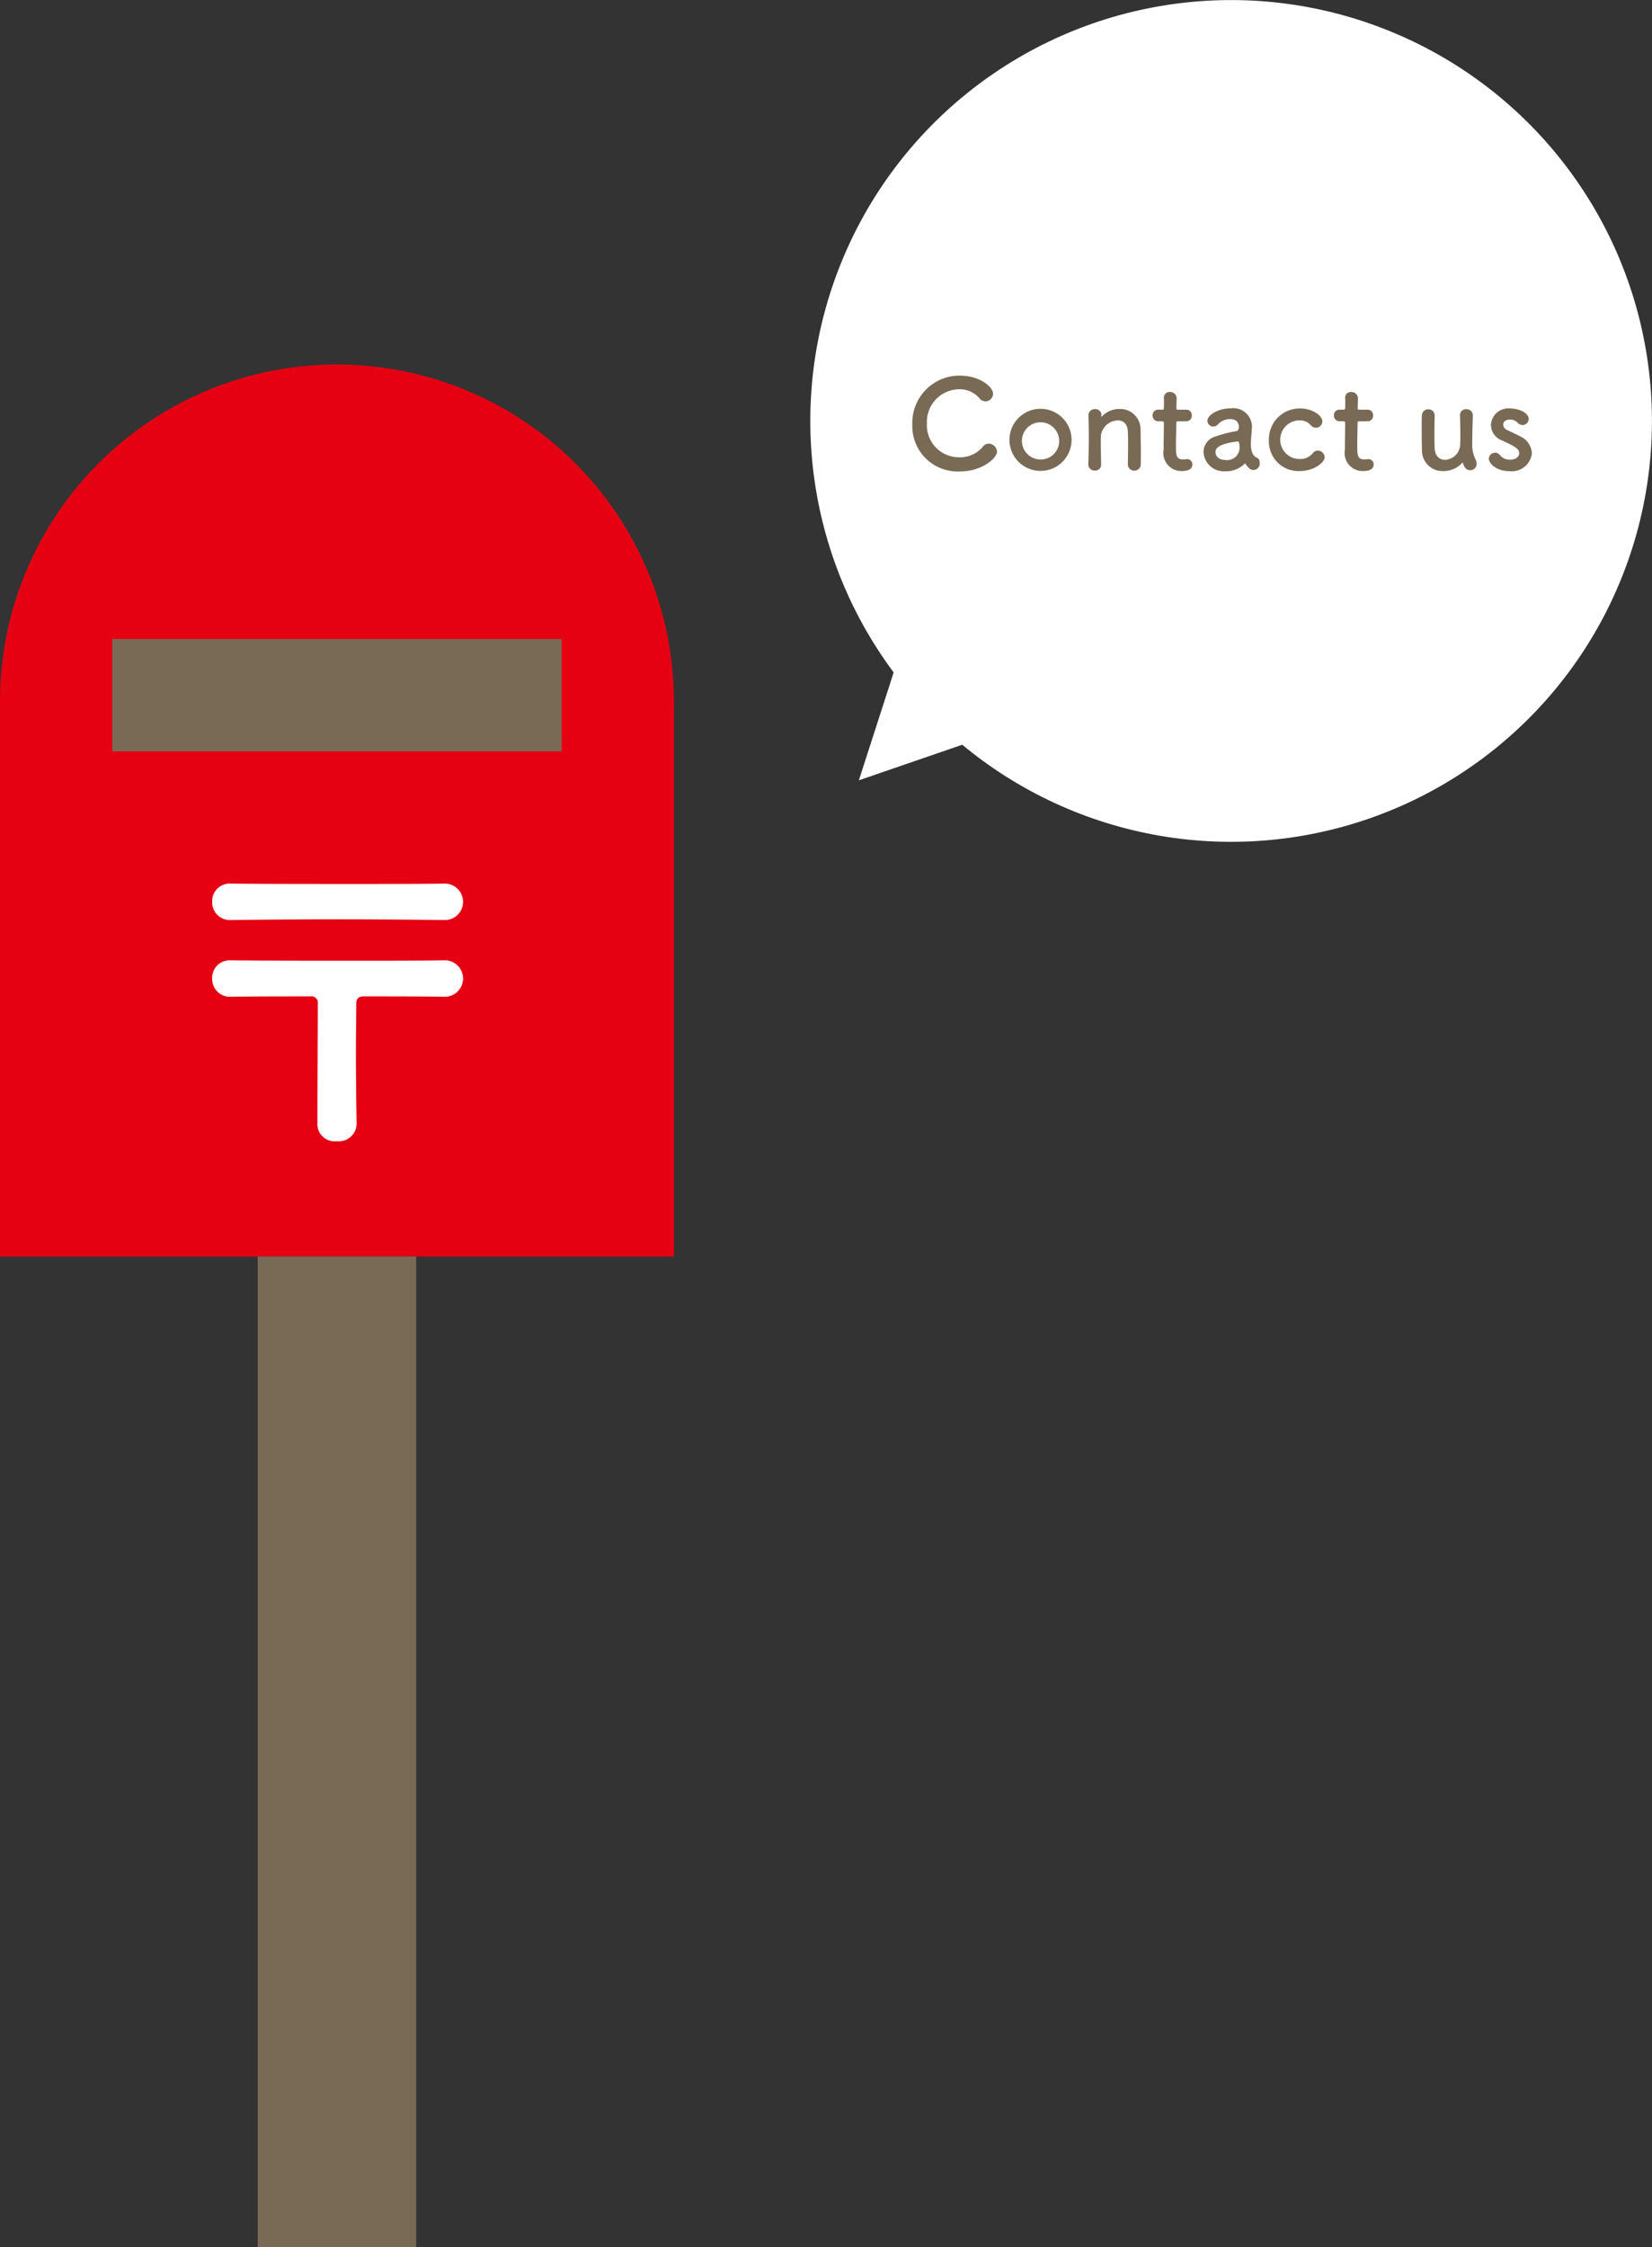
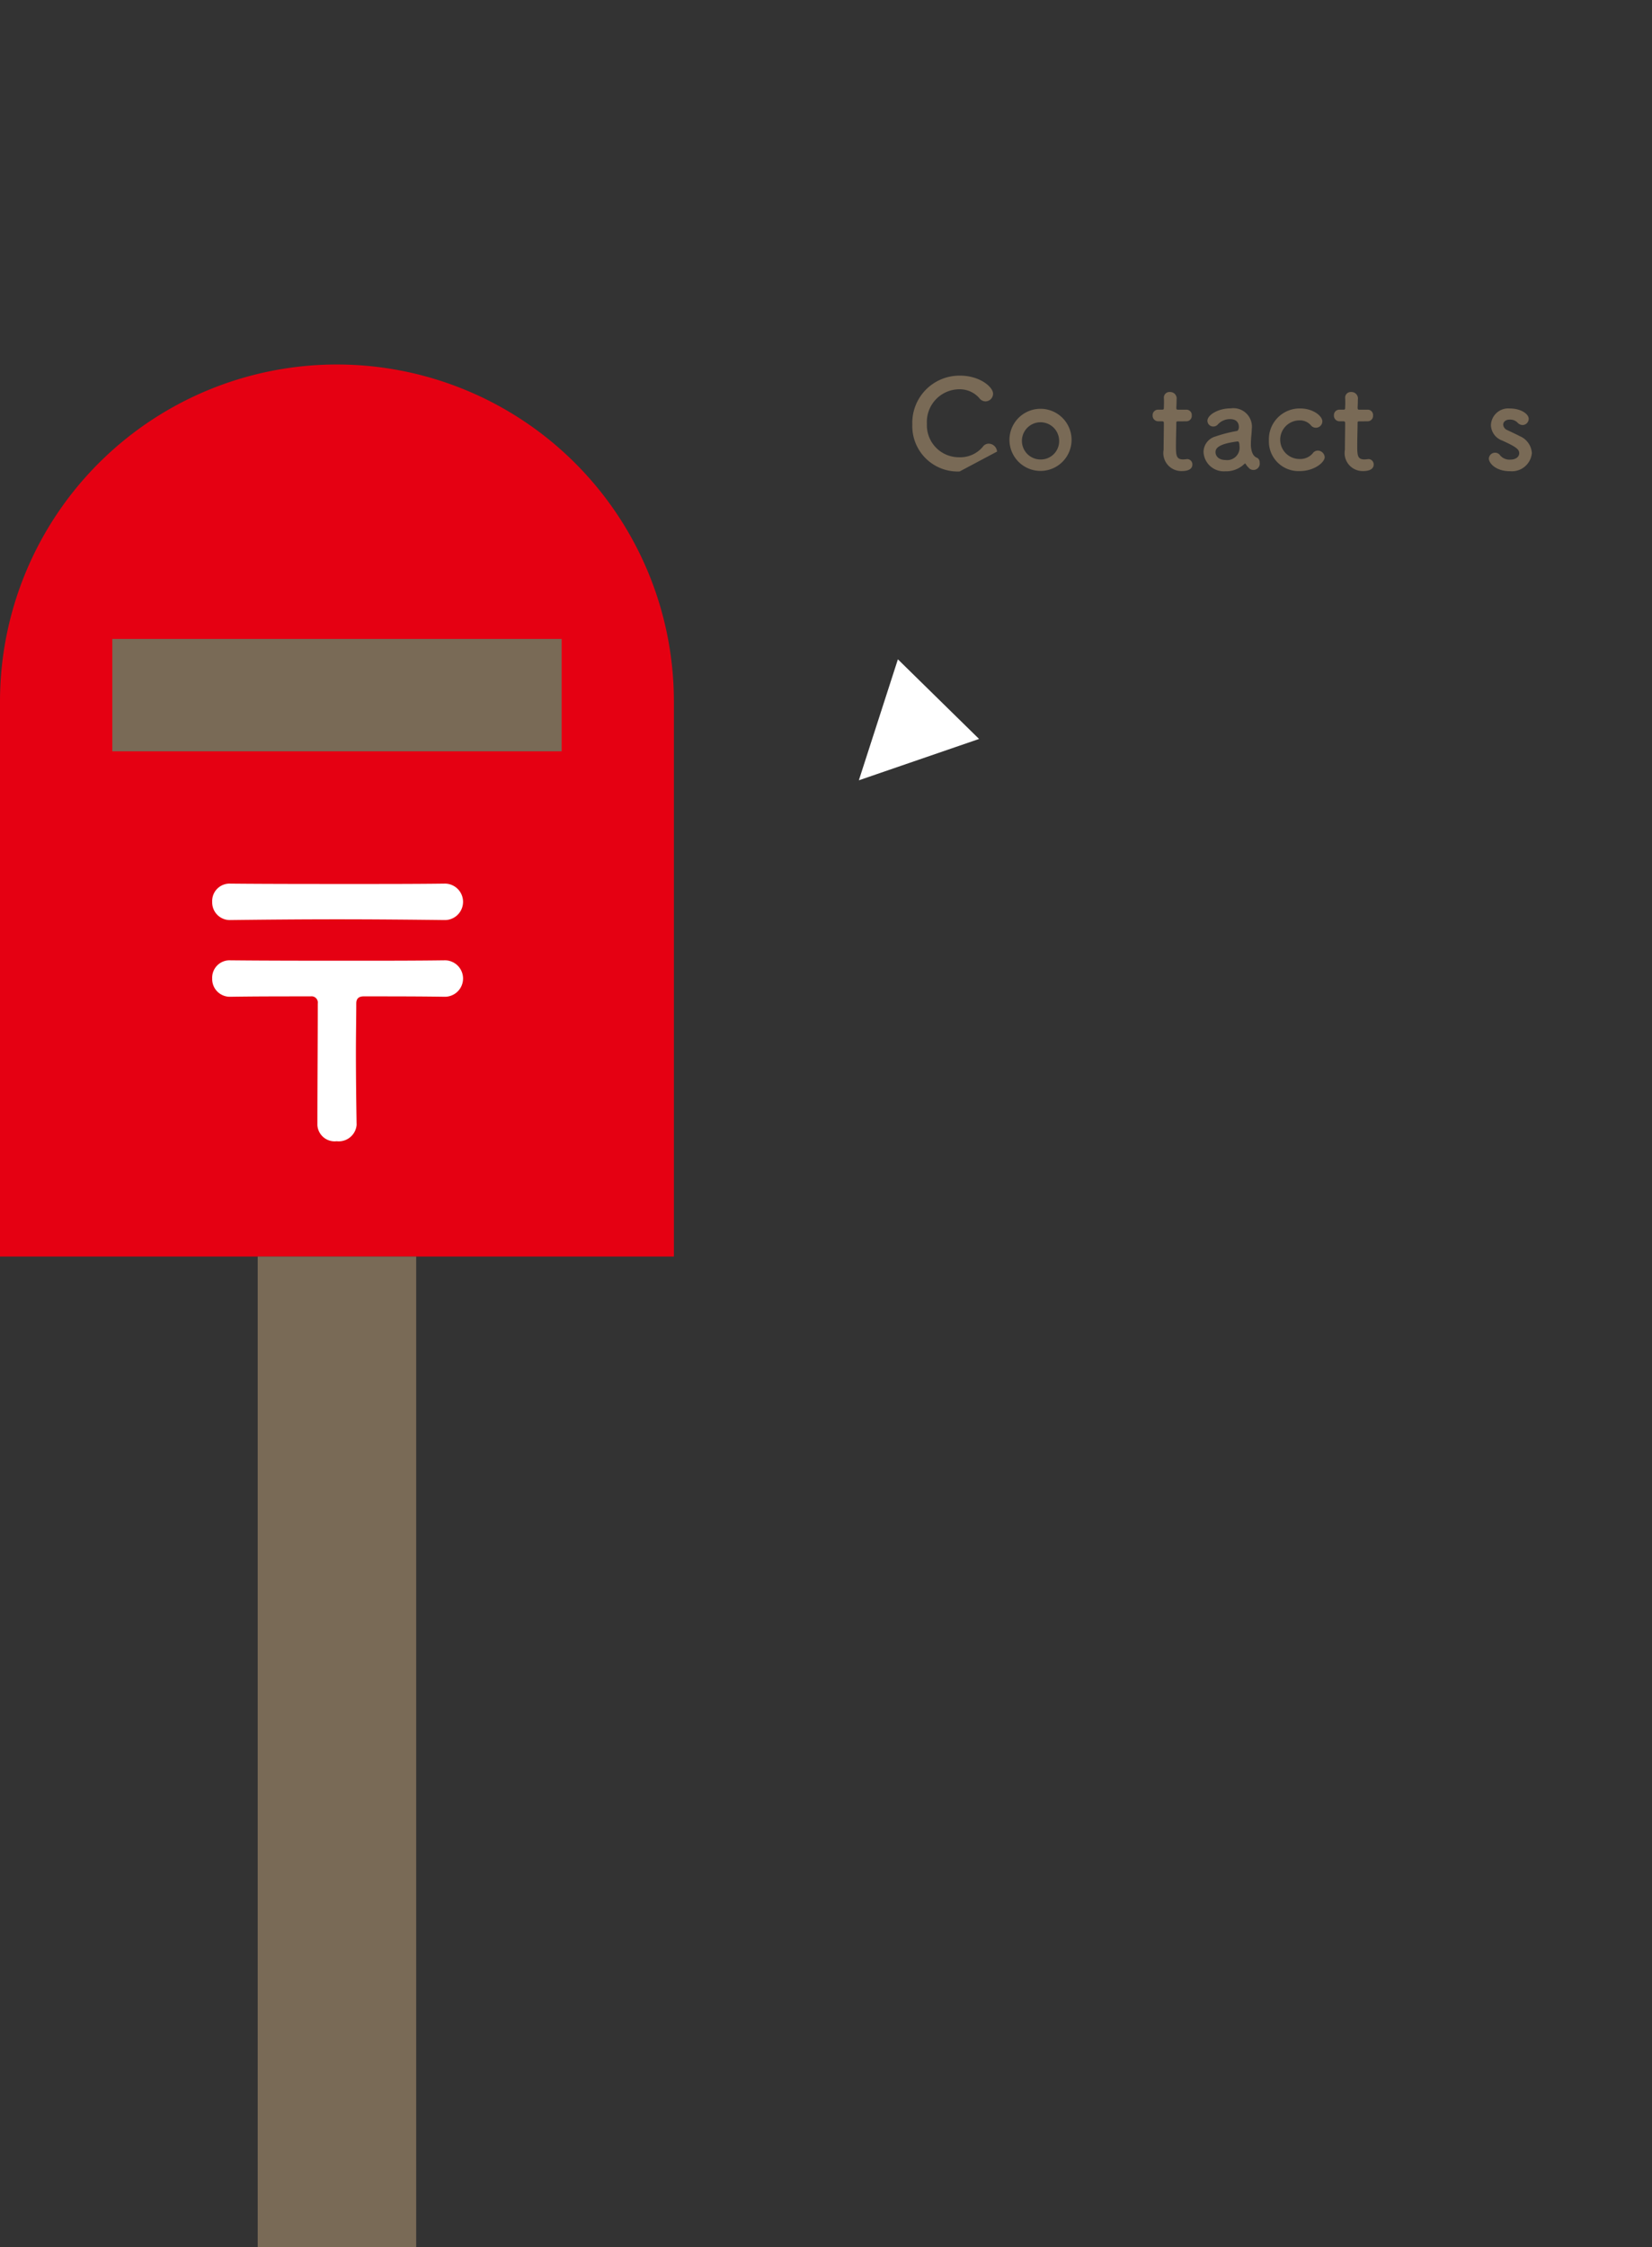
<svg xmlns="http://www.w3.org/2000/svg" id="レイヤー_1" data-name="レイヤー 1" viewBox="0 0 106.973 145.498">
  <rect x="0" y="0" width="106.973" height="145.498" fill="#333333" stroke="none" />
  <defs>
    <style>
      .cls-1 {
        fill: #fff;
      }

      .cls-2 {
        fill: #796a56;
      }

      .cls-3 {
        fill: #e50012;
      }
    </style>
  </defs>
  <title>c0a70e54-0fed-44e7-9d1f-85458fcbd29d</title>
-   <circle class="cls-1" cx="79.719" cy="27.254" r="27.25" transform="translate(-3.276 12.775) rotate(-8.978)" />
  <g>
-     <path class="cls-2" d="M62.138,30.526a2.938,2.938,0,0,1-3.062-3.039,3.055,3.055,0,0,1,3.094-3.166c1.271,0,2.135.735,2.135,1.167a.5.5,0,0,1-.487.5.514.514,0,0,1-.408-.216,1.685,1.685,0,0,0-1.319-.568,2.113,2.113,0,0,0-2.07,2.231A2.072,2.072,0,0,0,62.1,29.606a1.912,1.912,0,0,0,1.535-.672.464.464,0,0,1,.392-.208.548.548,0,0,1,.535.512C64.559,29.654,63.608,30.526,62.138,30.526Z" />
+     <path class="cls-2" d="M62.138,30.526a2.938,2.938,0,0,1-3.062-3.039,3.055,3.055,0,0,1,3.094-3.166c1.271,0,2.135.735,2.135,1.167a.5.5,0,0,1-.487.5.514.514,0,0,1-.408-.216,1.685,1.685,0,0,0-1.319-.568,2.113,2.113,0,0,0-2.07,2.231A2.072,2.072,0,0,0,62.1,29.606a1.912,1.912,0,0,0,1.535-.672.464.464,0,0,1,.392-.208.548.548,0,0,1,.535.512Z" />
    <path class="cls-2" d="M65.366,28.479a2.011,2.011,0,1,1,4.022,0,2.011,2.011,0,1,1-4.022,0Zm3.215,0a1.205,1.205,0,1,0-1.2,1.271A1.188,1.188,0,0,0,68.581,28.479Z" />
-     <path class="cls-2" d="M73.031,30.062c.009-.328.017-.936.017-1.423,0-.32-.008-.591-.017-.719-.031-.5-.312-.7-.647-.7a1.137,1.137,0,0,0-1.095.967c-.009.144-.009.328-.009.552,0,.328.009.751.024,1.319a.378.378,0,0,1-.408.408.4.4,0,0,1-.424-.392v-.016c.024-.76.032-1.287.032-1.759s-.008-.9-.023-1.432v-.016a.4.4,0,0,1,.432-.36.377.377,0,0,1,.407.375c0,.032-.008.056-.008.08v.024c0,.008,0,.016.008.016s.024-.016.04-.032A1.55,1.55,0,0,1,72.5,26.48a1.308,1.308,0,0,1,1.352,1.335c.008.288.023,1,.023,1.591,0,.248,0,.472-.008.64a.4.4,0,0,1-.416.424.4.4,0,0,1-.416-.4Z" />
    <path class="cls-2" d="M76.291,27.28c-.12,0-.12.04-.12.088,0,.3-.024.975-.024,1.5,0,.624.024.879.472.879a1.6,1.6,0,0,0,.185-.016c.023,0,.04-.008.063-.008a.343.343,0,0,1,.344.352c0,.288-.264.424-.68.424a1.166,1.166,0,0,1-1.183-1.375c0-.464.016-1.263.016-1.615v-.12c0-.1-.048-.112-.128-.112h-.24a.363.363,0,0,1-.359-.384.35.35,0,0,1,.359-.368h.232c.128,0,.136-.024.136-.136,0,0,.008-.16.008-.344,0-.1,0-.192-.008-.28v-.024a.363.363,0,0,1,.4-.36.419.419,0,0,1,.424.488c0,.216-.016.52-.016.52,0,.128.032.136.112.136h.535a.345.345,0,0,1,.352.376.35.35,0,0,1-.352.376Z" />
    <path class="cls-2" d="M80.876,30.3a.969.969,0,0,1-.216-.264.041.041,0,0,0-.032-.024.07.07,0,0,0-.048.024,1.7,1.7,0,0,1-1.247.479,1.315,1.315,0,0,1-1.4-1.255,1.051,1.051,0,0,1,.775-1,8.688,8.688,0,0,1,1.367-.352c.08-.008.145-.1.145-.272,0-.1-.024-.5-.568-.5a1.061,1.061,0,0,0-.783.335.388.388,0,0,1-.3.144.375.375,0,0,1-.384-.368c0-.384.7-.808,1.512-.808a1.2,1.2,0,0,1,1.359,1.352c0,.1-.009.2-.017.312a6.35,6.35,0,0,0-.04.664,1.269,1.269,0,0,0,.008.184c.072.64.368.664.432.711a.333.333,0,0,1,.129.28.411.411,0,0,1-.7.36Zm-.735-1.719c-1.352.167-1.432.5-1.432.7,0,.248.216.5.624.5a.806.806,0,0,0,.928-.9c0-.12-.017-.3-.112-.3Z" />
    <path class="cls-2" d="M84.166,30.5a1.917,1.917,0,0,1-2-1.991,1.994,1.994,0,0,1,2.023-2.063c.855,0,1.438.5,1.438.832a.418.418,0,0,1-.759.24.926.926,0,0,0-.728-.3,1.25,1.25,0,0,0,.016,2.5,1.054,1.054,0,0,0,.848-.368.4.4,0,0,1,.328-.176.453.453,0,0,1,.447.424C85.781,29.934,85.1,30.5,84.166,30.5Z" />
    <path class="cls-2" d="M88.03,27.28c-.12,0-.12.04-.12.088,0,.3-.024.975-.024,1.5,0,.624.024.879.472.879a1.6,1.6,0,0,0,.185-.016c.023,0,.04-.008.063-.008a.343.343,0,0,1,.344.352c0,.288-.264.424-.68.424a1.166,1.166,0,0,1-1.183-1.375c0-.464.016-1.263.016-1.615v-.12c0-.1-.048-.112-.128-.112h-.24a.363.363,0,0,1-.359-.384.35.35,0,0,1,.359-.368h.232c.128,0,.136-.024.136-.136,0,0,.008-.16.008-.344,0-.1,0-.192-.008-.28v-.024a.363.363,0,0,1,.4-.36.419.419,0,0,1,.424.488c0,.216-.016.52-.016.52,0,.128.032.136.112.136h.535a.345.345,0,0,1,.352.376.35.35,0,0,1-.352.376Z" />
-     <path class="cls-2" d="M92.9,26.9c-.008.328-.016.927-.016,1.423,0,.312.008.583.016.711.032.52.328.735.664.735a1.021,1.021,0,0,0,.983-.9c.008-.176.016-.424.016-.751s-.008-.736-.023-1.215a.38.38,0,0,1,.407-.408.4.4,0,0,1,.424.4v.016c-.023.855-.04,1.343-.04,1.863a2.163,2.163,0,0,0,.216.975.575.575,0,0,1,.072.28.413.413,0,0,1-.416.416c-.271,0-.384-.192-.472-.456-.008-.024-.016-.04-.024-.04s-.016.008-.031.024a1.621,1.621,0,0,1-1.208.528,1.333,1.333,0,0,1-1.391-1.343c-.008-.256-.017-.832-.017-1.367,0-.328,0-.648.009-.864a.41.41,0,0,1,.424-.424.39.39,0,0,1,.407.392Z" />
    <path class="cls-2" d="M97.792,30.51c-.976,0-1.383-.552-1.383-.815a.4.4,0,0,1,.407-.384.391.391,0,0,1,.32.168.787.787,0,0,0,.647.28c.424,0,.592-.224.592-.408,0-.256-.176-.408-1.111-.832a1.089,1.089,0,0,1-.72-1,1.12,1.12,0,0,1,1.215-1.072c.736,0,1.231.36,1.231.672a.406.406,0,0,1-.4.4.457.457,0,0,1-.328-.16.663.663,0,0,0-.5-.192c-.271,0-.424.152-.424.328a.412.412,0,0,0,.265.352c.207.1.567.264.808.392a1.276,1.276,0,0,1,.783,1.1A1.3,1.3,0,0,1,97.792,30.51Z" />
  </g>
  <polyline class="cls-1" points="63.398 47.844 55.614 50.521 58.142 42.688" />
  <g>
    <path class="cls-3" d="M21.819,23.6A21.818,21.818,0,0,0,0,45.416v35.94H43.637V45.416A21.818,21.818,0,0,0,21.819,23.6Z" />
    <rect class="cls-2" x="16.687" y="81.356" width="10.263" height="64.143" />
    <path class="cls-1" d="M28.73,59.569c-2.1-.025-4.505-.048-6.908-.048s-4.8.023-6.86.048H14.94a1.145,1.145,0,0,1-1.2-1.18,1.126,1.126,0,0,1,1.178-1.178c2.425.023,5.244.023,8.015.023,2.009,0,4.019,0,5.8-.023h.023a1.18,1.18,0,1,1,0,2.358ZM23.093,72.826A1.163,1.163,0,0,1,21.8,73.889a1.118,1.118,0,0,1-1.248-1.04c0-2.355.025-5.658.025-7.875a.407.407,0,0,0-.464-.464c-1.847,0-3.555,0-5.151.025H14.94a1.145,1.145,0,0,1-1.2-1.18,1.126,1.126,0,0,1,1.178-1.178c2.425.025,5.244.025,8.015.025,2.009,0,4.019,0,5.8-.025h.023a1.18,1.18,0,1,1,0,2.358H28.73c-1.619-.025-3.35-.025-5.174-.025-.348,0-.486.163-.486.464,0,.9-.023,2.009-.023,3.165,0,1.616.023,3.325.045,4.665Z" />
    <rect class="cls-2" x="7.273" y="41.369" width="29.092" height="7.273" />
  </g>
</svg>